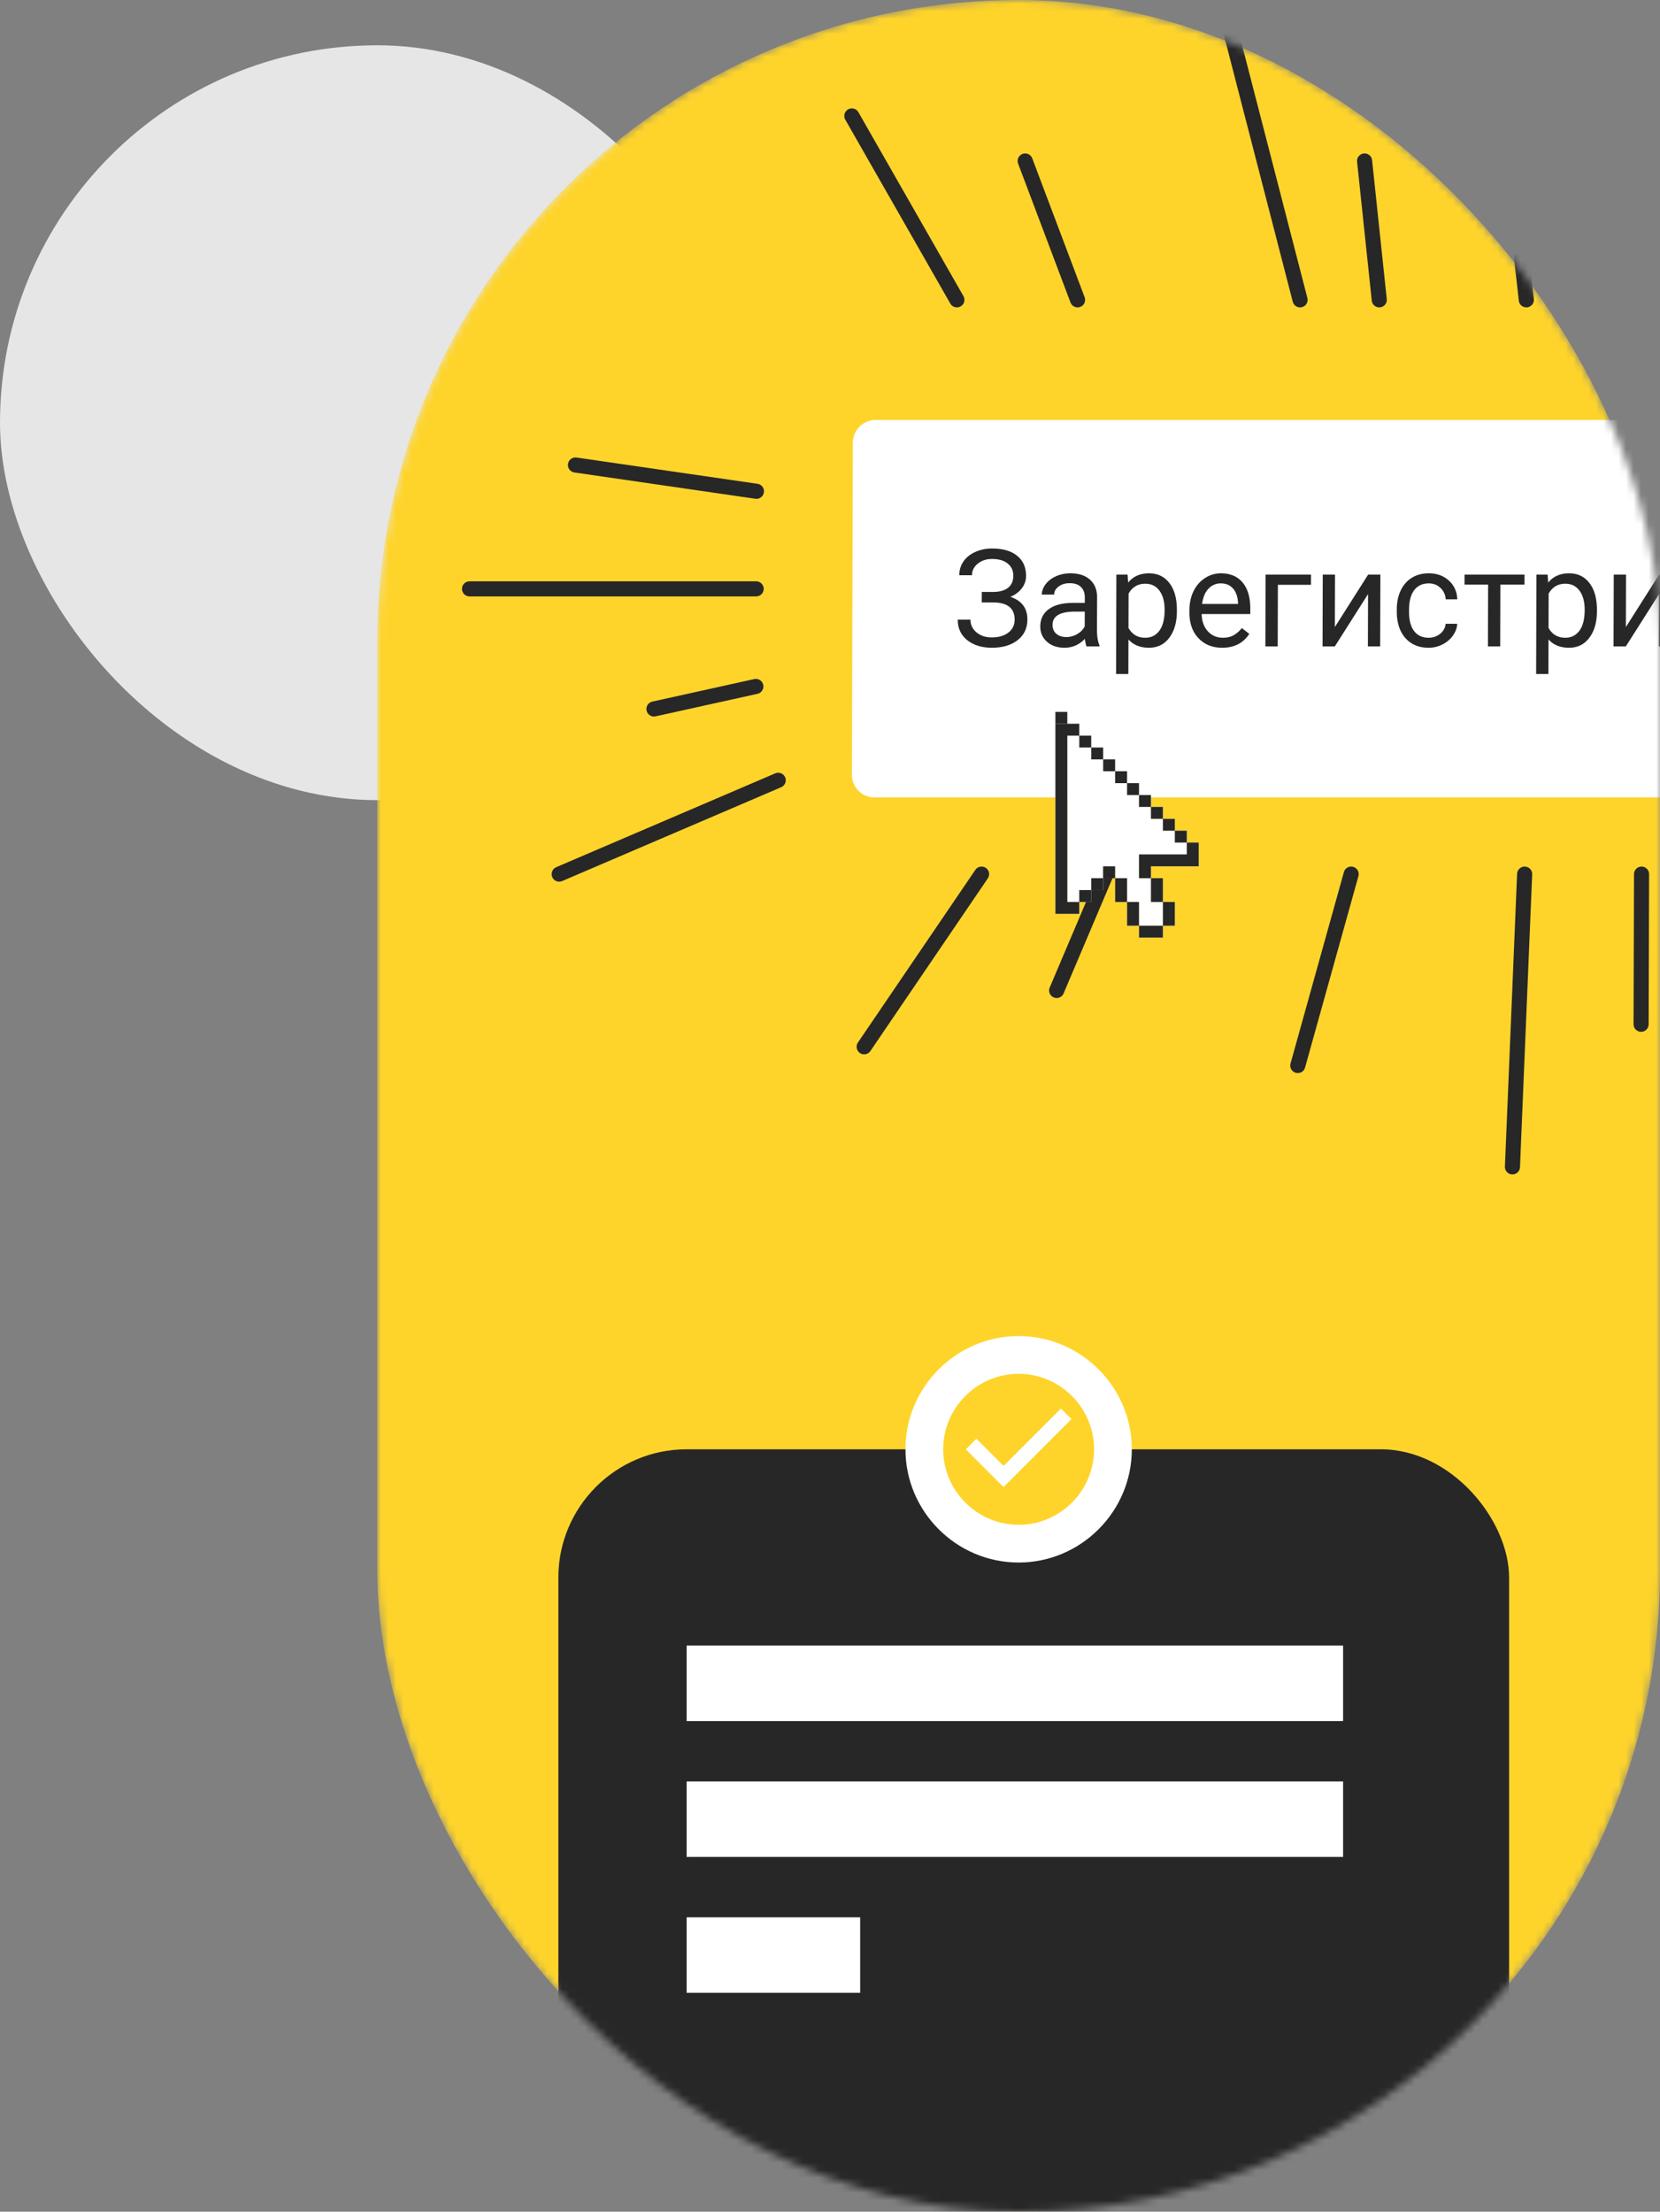
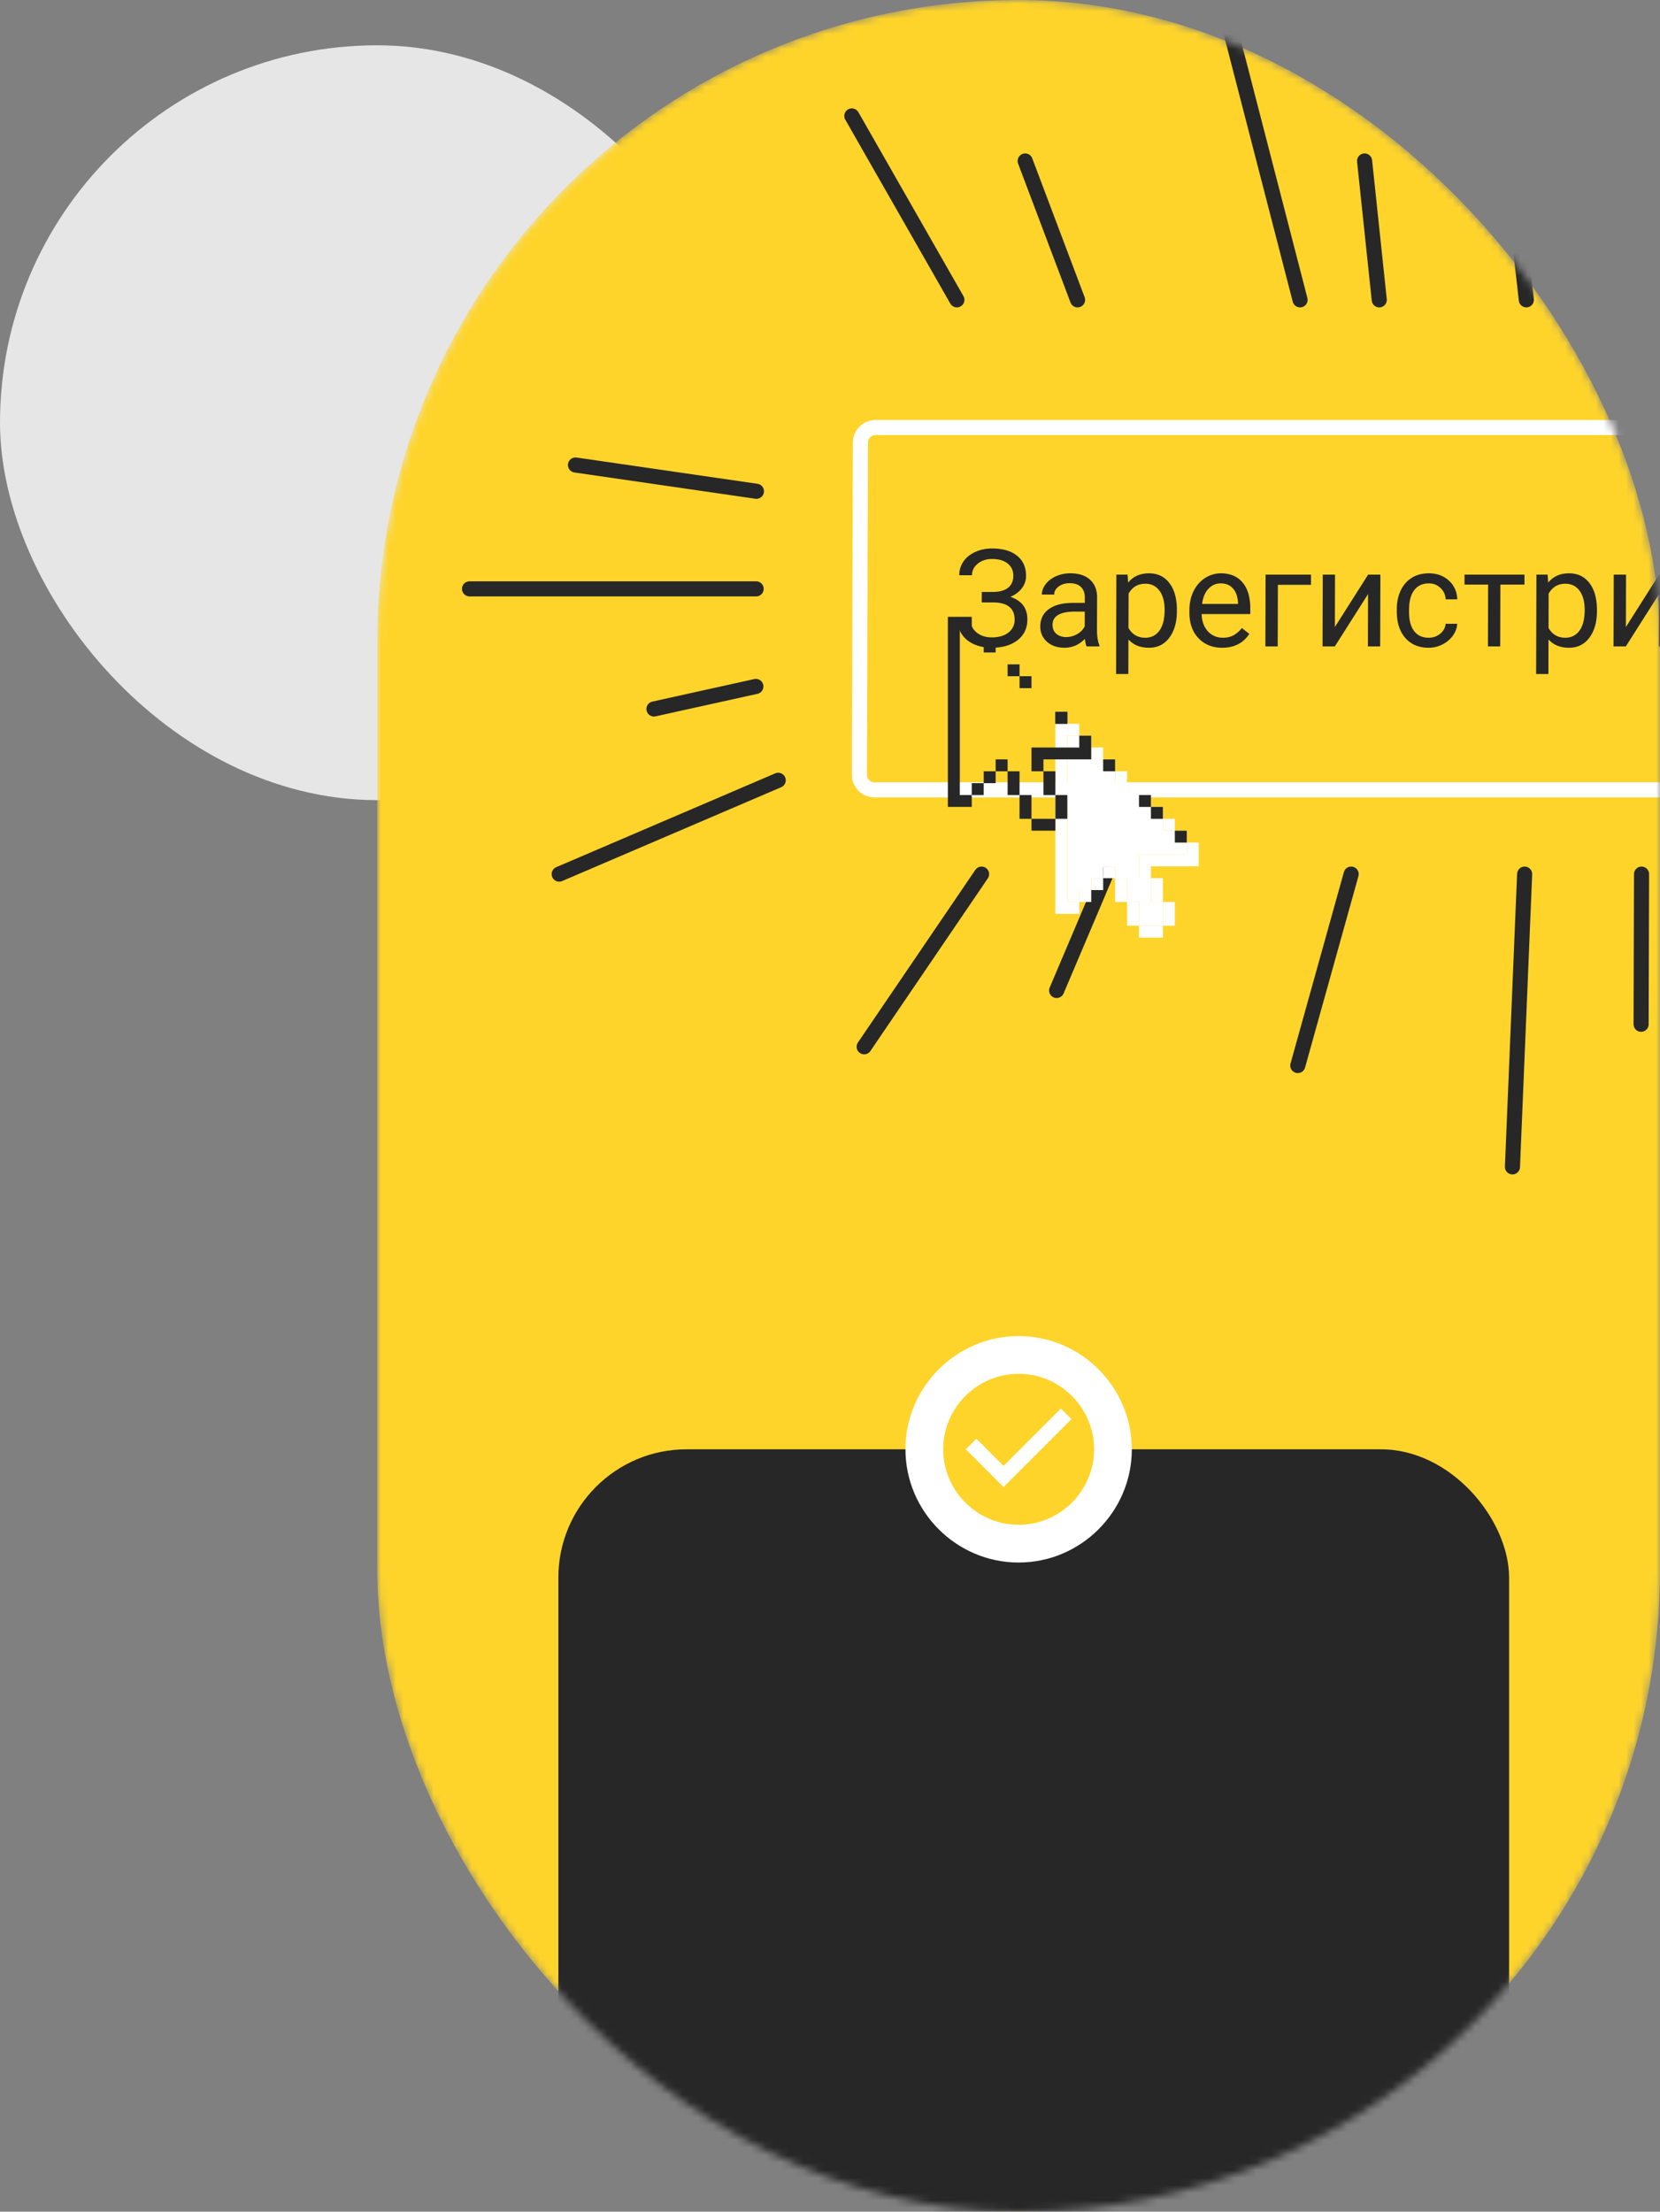
<svg xmlns="http://www.w3.org/2000/svg" width="220" height="293" viewBox="0 0 220 293" fill="none">
  <rect x="0" y="0" width="220" height="293" fill="#808080" stroke="none" />
  <rect y="6" width="100" height="100" rx="50" fill="#E6E6E6" />
  <mask id="a" maskUnits="userSpaceOnUse" x="50" y="0" width="170" height="293">
    <rect x="50" width="170" height="293" rx="85" fill="#C4C4C4" />
  </mask>
  <g mask="url(#a)">
    <rect x="50" width="170" height="293" rx="85" fill="#FED42B" />
    <rect x="74" y="192" width="126" height="115" rx="17" fill="#272727" />
    <path fill-rule="evenodd" clip-rule="evenodd" d="M135 177c-8.25 0-15 6.75-15 15s6.75 15 15 15 15-6.75 15-15-6.75-15-15-15z" fill="#fff" />
    <path fill-rule="evenodd" clip-rule="evenodd" d="M135 182c-5.5 0-10 4.5-10 10s4.5 10 10 10 10-4.5 10-10-4.5-10-10-10zm-2 15l-5-5 1.4-1.4 3.6 3.6 7.6-7.6 1.4 1.4-9 9z" fill="#FED42B" />
-     <path fill="#fff" d="M91 218h87v10H91zm0 18h87v10H91zm0 18h23v10H91zm23.031-195.363c.003-1.105.902-2 2.006-2h195.205c1.104 0 1.997.895 1.994 2l-.131 44a2.007 2.007 0 01-2.006 2H115.895a1.992 1.992 0 01-1.994-2l.13-44z" />
    <path d="M134.295 76.276c.002-.68-.246-1.218-.743-1.617-.491-.404-1.184-.606-2.081-.606-.75 0-1.38.208-1.891.624-.505.41-.759.92-.761 1.529h-1.687c.002-.68.188-1.289.559-1.828.376-.54.899-.958 1.568-1.257.669-.305 1.408-.457 2.216-.457 1.43 0 2.539.322 3.328.967.79.638 1.182 1.53 1.179 2.672a2.646 2.646 0 01-.55 1.617c-.364.486-.872.87-1.524 1.151 1.505.504 2.255 1.503 2.25 2.997-.003 1.149-.434 2.06-1.291 2.734-.857.673-2.001 1.01-3.431 1.01-.849 0-1.622-.149-2.319-.448-.69-.305-1.228-.735-1.613-1.292-.385-.556-.577-1.219-.574-1.986h1.687c-.002.674.263 1.236.795 1.687.532.446 1.208.668 2.028.668.92 0 1.653-.213 2.2-.641.552-.428.829-.993.831-1.697.004-1.5-.922-2.264-2.78-2.293h-1.582l.004-1.39h1.574c.855-.017 1.503-.21 1.944-.58.44-.368.662-.89.664-1.564zm9.71 9.36c-.093-.187-.168-.52-.225-1.001-.759.785-1.662 1.177-2.711 1.177-.937 0-1.707-.263-2.309-.79-.596-.534-.893-1.208-.891-2.022.003-.99.381-1.758 1.132-2.303.758-.55 1.819-.826 3.184-.826h1.582l.003-.747c.001-.568-.167-1.02-.506-1.353-.339-.34-.839-.51-1.502-.51-.58 0-1.066.146-1.46.44-.393.292-.591.647-.592 1.063h-1.635c.002-.475.17-.932.505-1.371.342-.446.8-.797 1.375-1.055a4.648 4.648 0 011.908-.387c1.096 0 1.953.276 2.573.826.619.545.939 1.298.96 2.26l-.013 4.376c-.003.873.107 1.567.328 2.083l-.001.14h-1.705zm-2.694-1.239c.509 0 .993-.132 1.451-.395.458-.264.79-.607.996-1.028l.006-1.952h-1.274c-1.993 0-2.99.583-2.994 1.75-.001.51.167.908.506 1.195.339.287.775.43 1.309.43zm14.661-3.41c-.004 1.448-.339 2.614-1.003 3.498-.665.885-1.563 1.327-2.694 1.327-1.154 0-2.061-.366-2.721-1.098l-.014 4.579h-1.626l.039-13.166h1.486l.076 1.055c.664-.82 1.585-1.23 2.763-1.23 1.143 0 2.044.43 2.703 1.291.666.861.996 2.06.992 3.595l-.001.15zm-1.625-.184c.003-1.073-.223-1.92-.678-2.54-.456-.621-1.082-.932-1.878-.932-.985 0-1.724.436-2.219 1.31l-.014 4.543c.484.868 1.227 1.301 2.229 1.301.779 0 1.398-.307 1.857-.923.465-.62.699-1.54.703-2.76zm7.631 5.01c-1.289 0-2.336-.422-3.142-1.266-.807-.85-1.207-1.984-1.203-3.402l.001-.298c.002-.944.184-1.785.543-2.523.366-.744.871-1.324 1.517-1.74a3.815 3.815 0 012.111-.633c1.237 0 2.196.407 2.88 1.222.683.814 1.022 1.98 1.017 3.498l-.002.677h-6.442c.021.937.291 1.696.811 2.276.525.574 1.192.861 2.001.861.574 0 1.061-.117 1.46-.351a3.686 3.686 0 001.049-.932l.991.773c-.801 1.225-1.998 1.837-3.592 1.837zm-.177-8.526a2.17 2.17 0 00-1.654.72c-.447.475-.724 1.143-.832 2.005h4.763l.001-.123c-.045-.827-.265-1.465-.662-1.916-.398-.457-.936-.686-1.616-.686zm11.944.185h-4.386l-.024 8.165H167.7l.029-9.51h6.02l-.004 1.345zm7.572-1.345h1.626l-.029 9.51h-1.626l.021-6.935-4.406 6.935h-1.626l.028-9.51h1.626l-.021 6.943 4.407-6.943zm8.026 8.358c.58 0 1.087-.175 1.522-.527.434-.352.676-.791.724-1.318h1.538c-.031.544-.22 1.063-.567 1.555a3.71 3.71 0 01-1.392 1.178 3.976 3.976 0 01-1.829.44c-1.295 0-2.325-.431-3.09-1.293-.759-.867-1.137-2.05-1.132-3.55v-.273c.003-.926.176-1.749.518-2.47.342-.72.83-1.28 1.464-1.678.639-.399 1.393-.598 2.26-.598 1.066 0 1.95.32 2.652.958.707.639 1.082 1.468 1.126 2.487h-1.538c-.045-.615-.278-1.119-.699-1.511-.415-.399-.93-.598-1.545-.598-.826 0-1.469.299-1.927.896-.453.592-.681 1.45-.685 2.576l-.001.307c-.003 1.096.22 1.94.67 2.532.449.591 1.093.887 1.931.887zm12.694-7.04h-3.19l-.024 8.192h-1.626l.024-8.192h-3.129l.004-1.318h7.945l-.004 1.318zm9.605 3.542c-.004 1.448-.339 2.614-1.004 3.498-.664.885-1.562 1.327-2.693 1.327-1.154 0-2.061-.366-2.721-1.098l-.014 4.579h-1.626l.039-13.166h1.486l.076 1.055c.664-.82 1.585-1.23 2.763-1.23 1.143 0 2.044.43 2.703 1.291.666.861.996 2.06.991 3.595v.15zm-1.625-.184c.003-1.073-.223-1.92-.678-2.54-.456-.621-1.082-.932-1.879-.932-.984 0-1.723.436-2.218 1.31l-.014 4.543c.484.868 1.227 1.301 2.229 1.301.779 0 1.398-.307 1.857-.923.465-.62.699-1.54.703-2.76zm9.866-4.676h1.626l-.028 9.51h-1.626l.02-6.935-4.406 6.935h-1.626l.028-9.51h1.626l-.02 6.943 4.406-6.943zm12.255 4.86c-.004 1.448-.339 2.614-1.003 3.498-.665.885-1.563 1.327-2.694 1.327-1.154 0-2.061-.366-2.721-1.098l-.014 4.579h-1.626l.039-13.166h1.486l.076 1.055c.664-.82 1.585-1.23 2.763-1.23 1.143 0 2.044.43 2.703 1.291.666.861.996 2.06.992 3.595l-.001.15zm-1.625-.184c.003-1.073-.223-1.92-.678-2.54-.456-.621-1.082-.932-1.878-.932-.985 0-1.724.436-2.219 1.31l-.014 4.543c.484.868 1.227 1.301 2.229 1.301.779 0 1.398-.307 1.857-.923.465-.62.699-1.54.703-2.76zm3.269-.01c.003-.93.187-1.769.553-2.513.371-.744.882-1.318 1.534-1.722.657-.405 1.405-.607 2.243-.607 1.295 0 2.339.448 3.134 1.345.8.896 1.198 2.089 1.193 3.577v.114c-.003.926-.184 1.758-.544 2.496a4.019 4.019 0 01-1.525 1.714c-.658.41-1.414.615-2.27.615-1.289 0-2.333-.448-3.133-1.344-.795-.897-1.19-2.083-1.185-3.56v-.114zm1.634.194c-.003 1.055.238 1.902.722 2.54.491.639 1.146.958 1.966.958.826 0 1.484-.322 1.972-.966.488-.65.734-1.56.737-2.725.004-1.043-.243-1.887-.739-2.531-.49-.65-1.146-.976-1.966-.976-.803 0-1.451.32-1.945.958-.494.639-.743 1.553-.747 2.742zm9.198 4.65l.028-9.51h3.709c1.265 0 2.234.223 2.907.668.678.44 1.016 1.087 1.014 1.942a1.98 1.98 0 01-.399 1.196c-.265.351-.656.62-1.172.808.574.135 1.033.399 1.378.791.35.393.525.862.523 1.406-.003.873-.327 1.541-.973 2.004-.64.463-1.546.695-2.718.695h-4.297zm1.638-4.175l-.009 2.865h2.69c.68 0 1.187-.126 1.521-.378.341-.252.512-.606.513-1.063.003-.95-.693-1.424-2.087-1.424h-2.628zm.004-1.3h2.1c1.524 0 2.287-.446 2.289-1.337.003-.89-.716-1.35-2.158-1.38h-2.223l-.008 2.716zm14.362 5.475c-.093-.188-.168-.522-.225-1.002-.758.785-1.662 1.177-2.711 1.177-.937 0-1.707-.263-2.309-.79-.596-.534-.893-1.208-.89-2.022.003-.99.38-1.758 1.132-2.303.757-.55 1.818-.826 3.184-.826h1.582l.002-.747c.002-.568-.167-1.02-.506-1.353-.339-.34-.839-.51-1.501-.51-.58 0-1.067.146-1.461.44-.393.292-.59.647-.592 1.063h-1.634c.001-.475.169-.932.505-1.371.341-.446.799-.797 1.374-1.055a4.651 4.651 0 011.908-.387c1.096 0 1.954.276 2.573.826.619.545.94 1.298.96 2.26l-.013 4.376c-.002.873.107 1.567.328 2.083v.14h-1.706zm-2.694-1.24c.51 0 .993-.132 1.451-.395.458-.264.79-.607.996-1.028l.006-1.952h-1.274c-1.992 0-2.99.583-2.994 1.75-.001.51.168.908.507 1.195.339.287.775.43 1.308.43zm13.564-6.952h-3.19l-.024 8.192h-1.626l.024-8.192h-3.129l.004-1.318h7.945l-.004 1.318zm3.352 1.96h2.47c1.078.012 1.93.293 2.555.844.625.55.936 1.298.934 2.241-.003.95-.328 1.711-.974 2.285-.646.575-1.514.862-2.604.862h-4.025l.028-9.51h1.626l-.01 3.278zm-.004 1.327l-.011 3.578h2.417c.61 0 1.082-.156 1.417-.466.335-.317.503-.747.505-1.292.001-.528-.162-.958-.489-1.292-.321-.34-.774-.516-1.36-.528h-2.479zm11.801 3.753a2.35 2.35 0 001.523-.527c.434-.352.676-.791.724-1.318h1.538c-.031.544-.22 1.063-.567 1.555a3.71 3.71 0 01-1.392 1.178 3.976 3.976 0 01-1.829.44c-1.295 0-2.325-.431-3.09-1.293-.76-.867-1.137-2.05-1.132-3.55v-.273c.003-.926.175-1.749.517-2.47.342-.72.83-1.28 1.464-1.678.64-.399 1.394-.598 2.261-.598 1.066 0 1.95.32 2.651.958.708.639 1.083 1.468 1.127 2.487h-1.538c-.045-.615-.278-1.119-.699-1.511-.415-.399-.93-.598-1.545-.598-.826 0-1.469.299-1.927.896-.453.592-.681 1.45-.685 2.576l-.001.307c-.003 1.096.22 1.94.67 2.532.449.591 1.093.887 1.93.887zm12.901-8.358l-.028 9.51h-1.635l.011-3.7h-2.452l-2.252 3.7h-1.758l2.402-3.947c-.608-.222-1.076-.565-1.403-1.028-.321-.469-.48-1.014-.478-1.635.002-.867.33-1.564.981-2.091.652-.534 1.523-.803 2.613-.81h3.999zm-5.959 2.918c-.001.463.156.838.472 1.125.315.281.734.425 1.255.43h2.584l.01-3.155h-2.338c-.604 0-1.085.15-1.443.449a1.425 1.425 0 00-.54 1.15z" fill="#272727" />
    <path d="M116.034 57.637h195.205l.006-2H116.04l-.006 2zm196.202 1l-.131 44h2l.131-44h-2zm-1.134 45H115.898l-.006 2h195.204l.006-2zm-196.201-1l.13-44h-2l-.13 44h2zm.997 1a.996.996 0 01-.997-1h-2a2.99 2.99 0 002.991 3l.006-2zm196.207-1c-.001.552-.451 1-1.003 1l-.006 2a3.011 3.011 0 003.009-3h-2zm-.866-45c.552 0 .998.447.997 1h2a2.99 2.99 0 00-2.991-3l-.006 2zm-195.199-2a3.01 3.01 0 00-3.009 3h2c.002-.553.451-1 1.003-1l.006-2z" fill="#fff" />
    <path d="M215.28 39.724l.096-32.32m2.178 108.397l-.059 19.89m110.127-57.68h33.987m-261.397 0H62.227m38.023-12.928l-23.98-3.48m23.904 29.336L86.67 93.923m16.466 9.447L74.11 115.801m52.705-76.077l-13.922-24.365m22.973 5.967l6.943 18.398m29.488 0L159.45-10m23.343 49.724l-1.945-18.398m21.437 18.398l-1.461-12.928m29.95 12.928L237.886.939m47.866 38.785l5.053-18.398m36.856 43.757l19.002-3.48m-19.075 27.845l11.491 1.491m-11.523 9.448l14.481 4.475m-34.793-65.138l5.024-8.95m-41.51 8.95l6.082-28.343m-74.78 104.42l-1.615 38.785m-21.376-38.785l-7.073 25.359m-41.908-25.359l-15.562 22.873m32.056-22.873l-6.544 15.415m107.004-15.415l4.911 29.337m27.076-29.337l4.952 15.415m8.043-15.415l11.936 19.89m3.058-19.89l9.971 8.453" stroke="#272727" stroke-width="2" stroke-linecap="round" />
    <path d="M152.537 106.898h1.583v1.574h-1.583v-1.574zm-9.5-9.443h1.583v1.573h-1.583v-1.573zm14.25 14.165h1.583v1.574h-1.583v-1.574zm0 1.574h1.583v1.574h-1.583v-1.574zm-3.167 0h1.583v1.574h-1.583v-1.574zm-3.167 0h1.584v1.574h-1.584v-1.574zm0 1.574h1.584v1.574h-1.584v-1.574zm1.584 1.574h1.583v1.574h-1.583v-1.574zm0 1.574h1.583v1.574h-1.583v-1.574zm1.583 1.574h1.583v1.574h-1.583v-1.574zm0 1.574h1.583v1.574h-1.583v-1.574zm-1.583 1.574h1.583v1.574h-1.583v-1.574zm-1.584 0h1.584v1.574h-1.584v-1.574zm-1.583-1.574h1.583v1.574h-1.583v-1.574zm-1.583-3.148h1.583v1.574h-1.583v-1.574zm1.583 1.574h1.583v1.574h-1.583v-1.574zm-1.583-3.148h1.583v1.574h-1.583v-1.574zm-1.584-1.574h1.584v1.574h-1.584v-1.574zm-1.583 1.574h1.583v1.574h-1.583v-1.574zm-1.583 1.574h1.583v1.574h-1.583v-1.574zm-1.584 1.574h1.584v1.574h-1.584v-1.574zm-1.583-23.61h1.583v25.184h-1.583V95.881zm15.833 17.314h1.584v1.574h-1.584v-1.574zm-3.166 0h1.583v1.574h-1.583v-1.574zm-4.75-11.018h1.583v1.574h-1.583v-1.574zm6.333 6.296h1.583v1.574h-1.583v-1.574zm-9.5-9.444h1.583v1.574h-1.583v-1.574zm4.75 4.722h1.583v1.574h-1.583v-1.574zm-7.917-7.87h1.584v1.575h-1.584V95.88z" fill="#fff" />
    <path d="M139.87 94.307h1.583v1.574h-1.583v-1.574zm15.833 15.739h1.584v1.574h-1.584v-1.574zm-9.5-9.444h1.584v1.574h-1.584v-1.574zm4.75 4.722h1.584v1.574h-1.584v-1.574z" fill="#fff" />
    <path d="M154.12 108.472h-1.583v-1.574h-1.584v-1.574h-1.583v-1.574h-1.583v-1.574h-1.584v-1.574h-1.583v-1.574h-1.583v-1.573h-1.584v22.035h1.584v-1.574h1.583v-1.574h1.583v-1.574h1.584v1.574h1.583v3.148h1.583v3.148h3.167v-3.148h-1.583v-3.148h-1.584v-3.148h6.334v-1.574h-1.584v-1.574h-1.583v-1.574z" fill="#fff" />
-     <path d="M152.537 106.898h1.583v1.574h-1.583v-1.574zm-9.5-9.443h1.583v1.573h-1.583v-1.573zm14.25 14.165h1.583v1.574h-1.583v-1.574zm0 1.574h1.583v1.574h-1.583v-1.574zm-3.167 0h1.583v1.574h-1.583v-1.574zm-3.167 0h1.584v1.574h-1.584v-1.574zm0 1.574h1.584v1.574h-1.584v-1.574zm1.584 1.574h1.583v1.574h-1.583v-1.574zm0 1.574h1.583v1.574h-1.583v-1.574zm1.583 1.574h1.583v1.574h-1.583v-1.574zm0 1.574h1.583v1.574h-1.583v-1.574zm-1.583 1.574h1.583v1.574h-1.583v-1.574zm-1.584 0h1.584v1.574h-1.584v-1.574zm-1.583-1.574h1.583v1.574h-1.583v-1.574zm-1.583-3.148h1.583v1.574h-1.583v-1.574zm1.583 1.574h1.583v1.574h-1.583v-1.574zm-1.583-3.148h1.583v1.574h-1.583v-1.574zm-1.584-1.574h1.584v1.574h-1.584v-1.574zm-1.583 1.574h1.583v1.574h-1.583v-1.574zm-1.583 1.574h1.583v1.574h-1.583v-1.574zm-1.584 1.574h1.584v1.574h-1.584v-1.574zm-1.583-23.61h1.583v25.184h-1.583V95.881zm15.833 17.314h1.584v1.574h-1.584v-1.574zm-3.166 0h1.583v1.574h-1.583v-1.574zm-4.75-11.018h1.583v1.574h-1.583v-1.574zm6.333 6.296h1.583v1.574h-1.583v-1.574zm-9.5-9.444h1.583v1.574h-1.583v-1.574zm4.75 4.722h1.583v1.574h-1.583v-1.574zm-7.917-7.87h1.584v1.575h-1.584V95.88z" fill="#272727" />
+     <path d="M152.537 106.898h1.583v1.574h-1.583v-1.574zm-9.5-9.443h1.583v1.573h-1.583v-1.573zh1.583v1.574h-1.583v-1.574zm0 1.574h1.583v1.574h-1.583v-1.574zm-3.167 0h1.583v1.574h-1.583v-1.574zm-3.167 0h1.584v1.574h-1.584v-1.574zm0 1.574h1.584v1.574h-1.584v-1.574zm1.584 1.574h1.583v1.574h-1.583v-1.574zm0 1.574h1.583v1.574h-1.583v-1.574zm1.583 1.574h1.583v1.574h-1.583v-1.574zm0 1.574h1.583v1.574h-1.583v-1.574zm-1.583 1.574h1.583v1.574h-1.583v-1.574zm-1.584 0h1.584v1.574h-1.584v-1.574zm-1.583-1.574h1.583v1.574h-1.583v-1.574zm-1.583-3.148h1.583v1.574h-1.583v-1.574zm1.583 1.574h1.583v1.574h-1.583v-1.574zm-1.583-3.148h1.583v1.574h-1.583v-1.574zm-1.584-1.574h1.584v1.574h-1.584v-1.574zm-1.583 1.574h1.583v1.574h-1.583v-1.574zm-1.583 1.574h1.583v1.574h-1.583v-1.574zm-1.584 1.574h1.584v1.574h-1.584v-1.574zm-1.583-23.61h1.583v25.184h-1.583V95.881zm15.833 17.314h1.584v1.574h-1.584v-1.574zm-3.166 0h1.583v1.574h-1.583v-1.574zm-4.75-11.018h1.583v1.574h-1.583v-1.574zm6.333 6.296h1.583v1.574h-1.583v-1.574zm-9.5-9.444h1.583v1.574h-1.583v-1.574zm4.75 4.722h1.583v1.574h-1.583v-1.574zm-7.917-7.87h1.584v1.575h-1.584V95.88z" fill="#272727" />
    <path d="M139.87 94.307h1.583v1.574h-1.583v-1.574zm15.833 15.739h1.584v1.574h-1.584v-1.574zm-9.5-9.444h1.584v1.574h-1.584v-1.574zm4.75 4.722h1.584v1.574h-1.584v-1.574z" fill="#272727" />
  </g>
</svg>